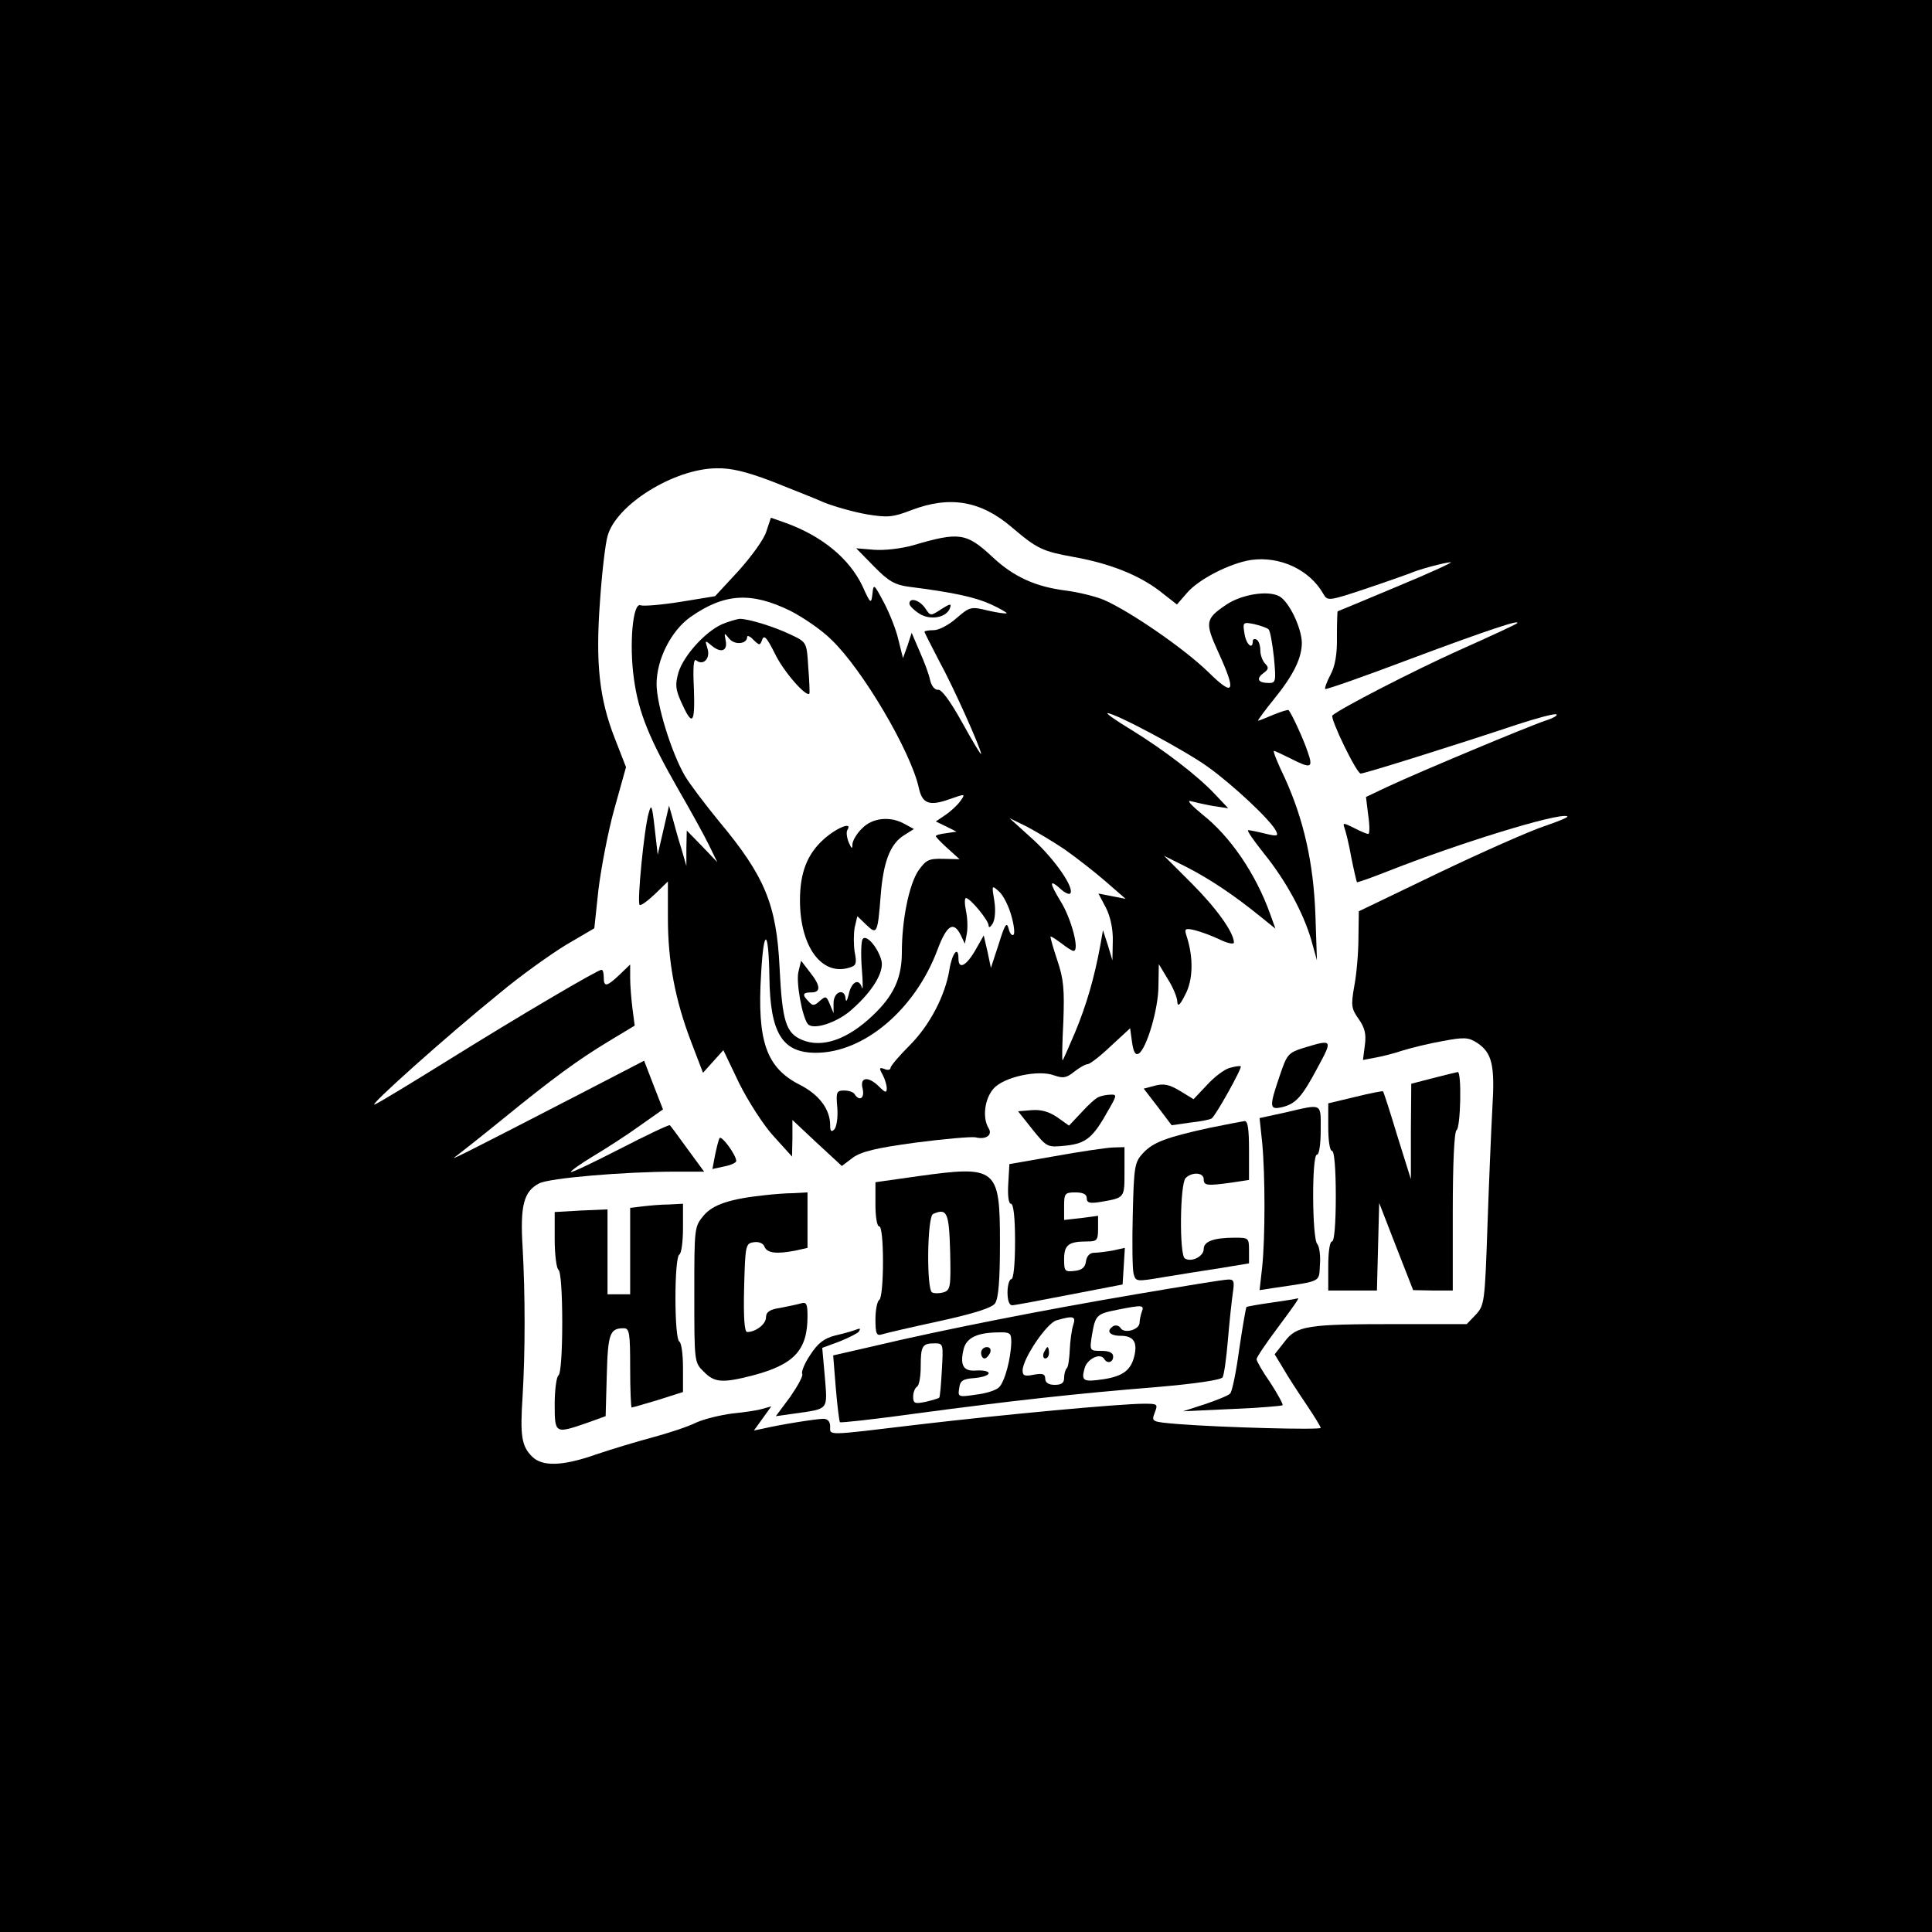
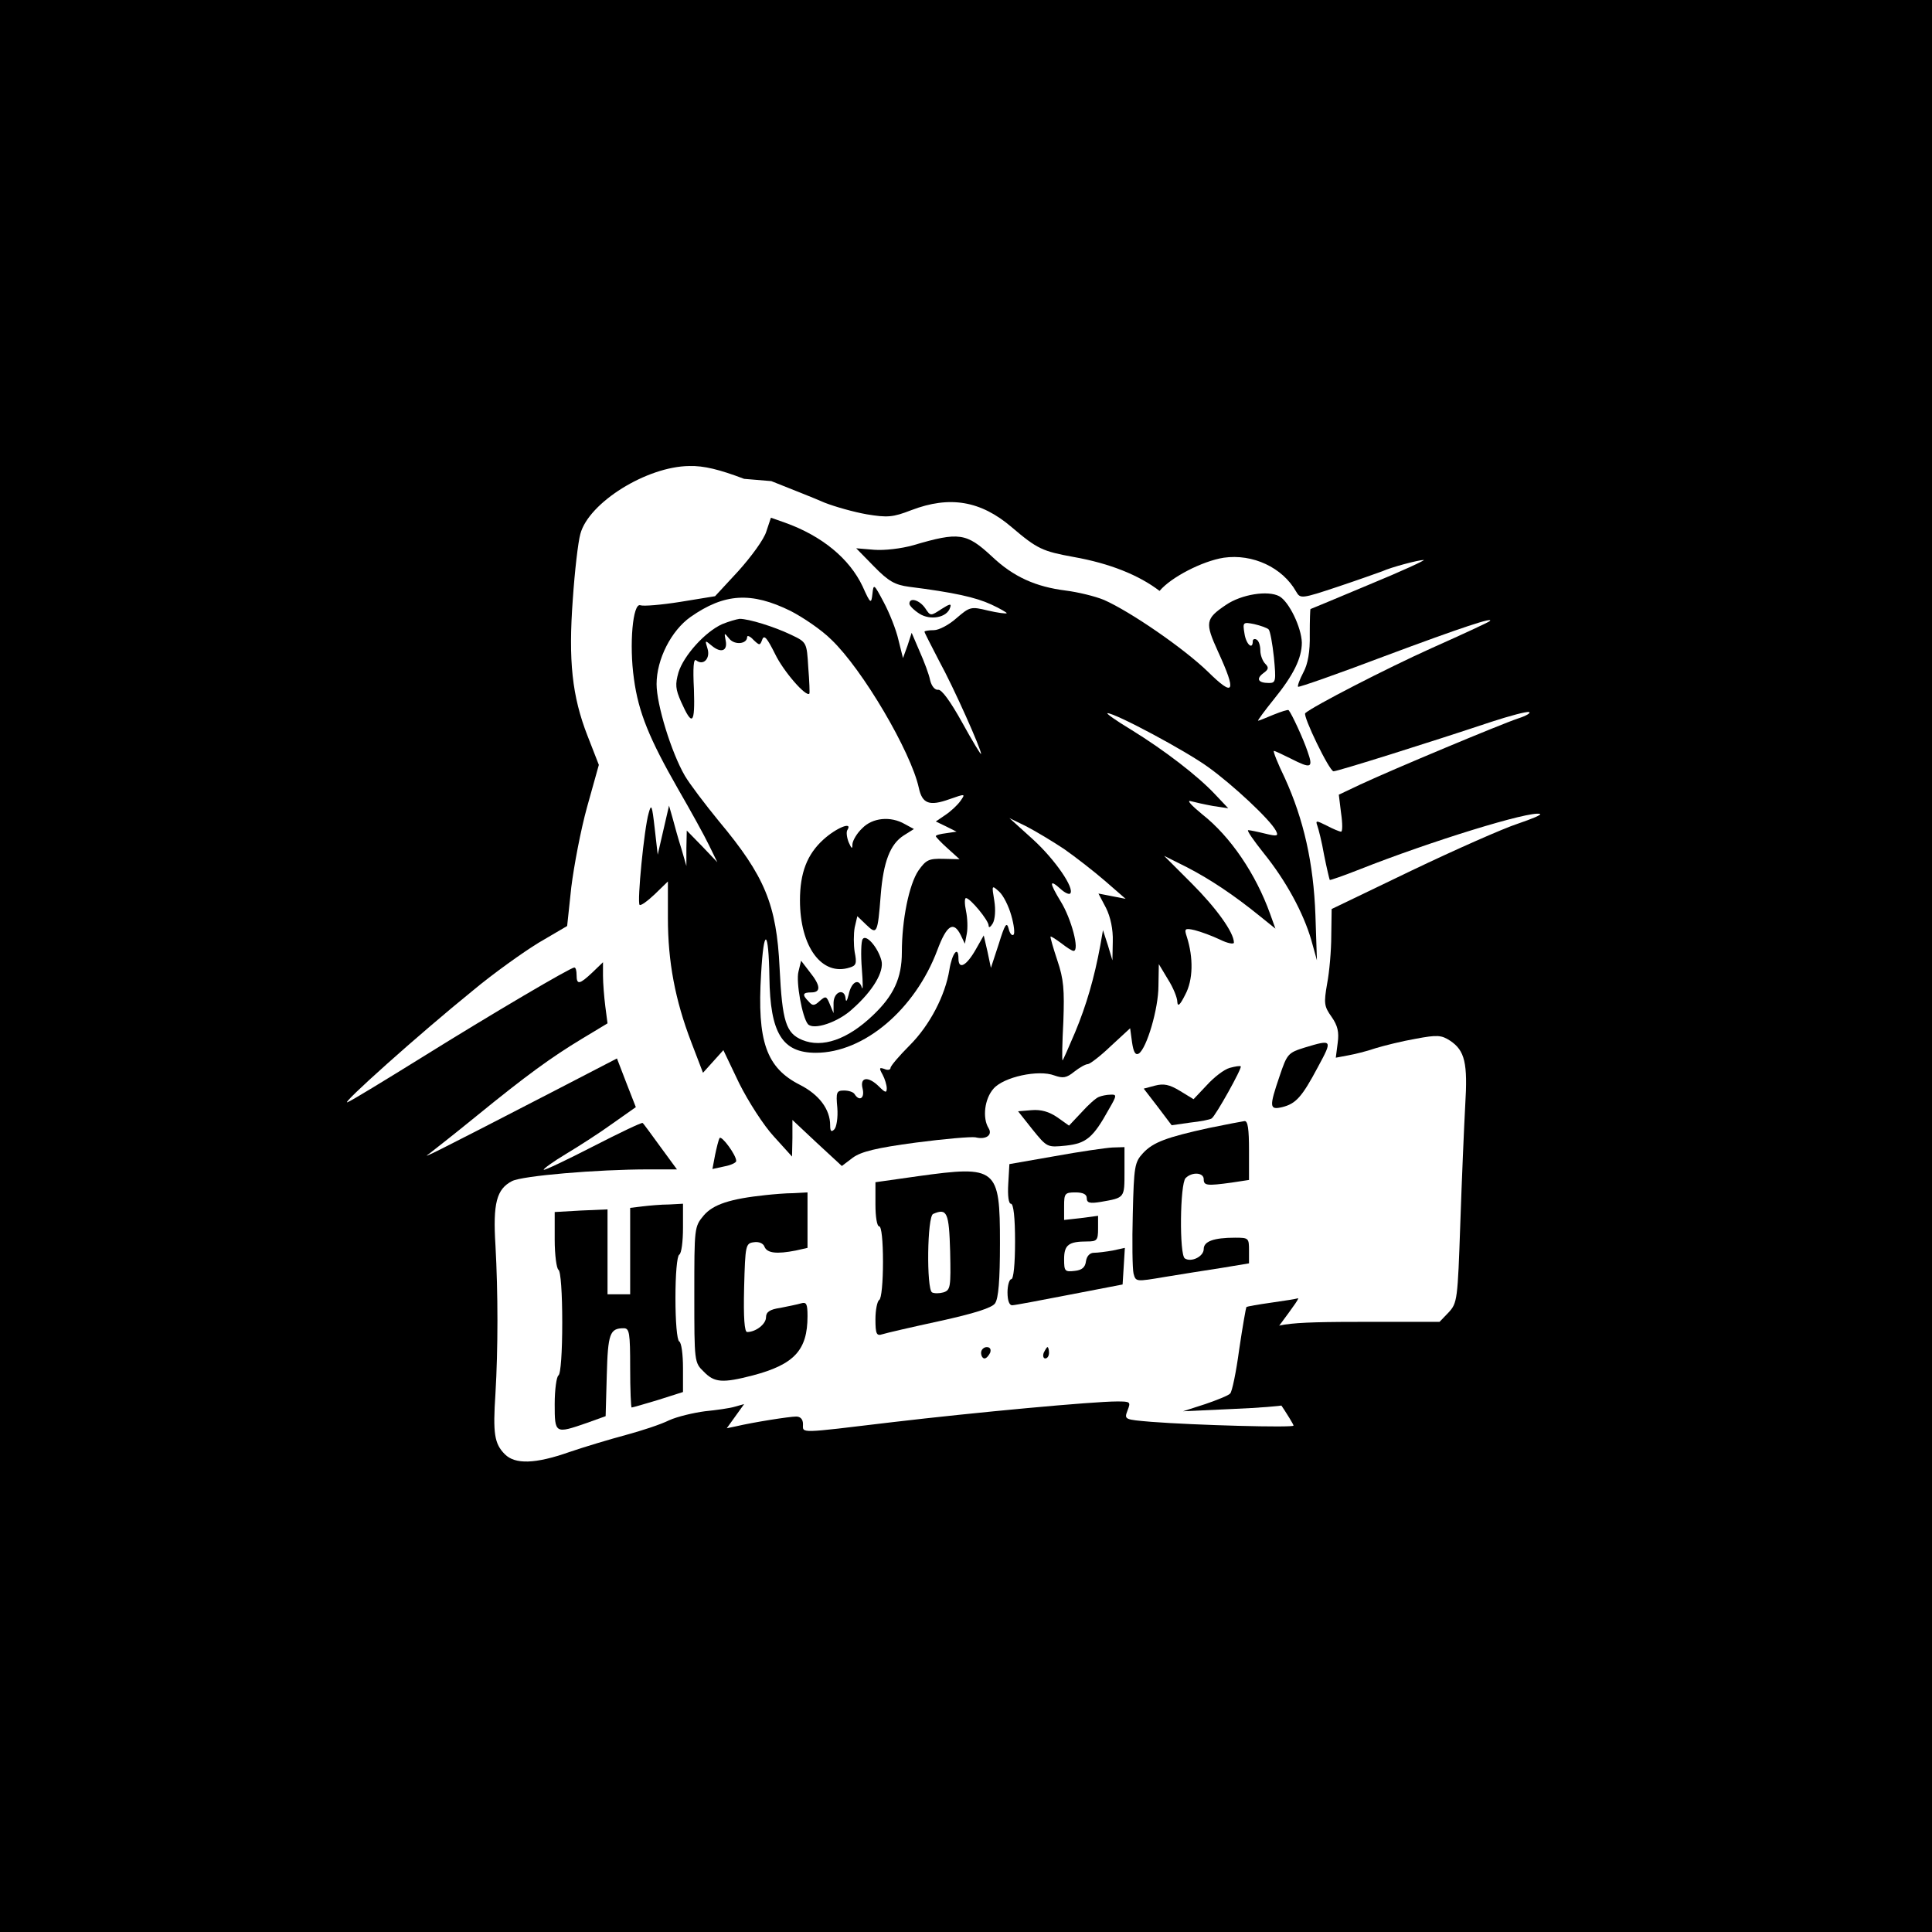
<svg xmlns="http://www.w3.org/2000/svg" version="1.0" width="512pt" height="512pt" viewBox="0 0 512 512" preserveAspectRatio="xMidYMid meet">
  <g transform="translate(0,512) scale(0.1,-0.1)" fill="#000000" stroke="none">
-     <path d="M0 2560 l0 -2560 2560 0 2560 0 0 2560 0 2560 -2560 0 -2560 0 0 -2560z m2044 1285 c50 -20 114 -45 141 -57 28 -11 78 -25 112 -31 55 -9 69 -8 118 11 102 39 184 25 266 -45 68 -58 82 -64 164 -79 96 -17 173 -48 228 -90 l46 -36 26 30 c30 36 113 79 170 88 77 11 156 -26 192 -90 11 -19 14 -19 110 13 54 18 107 37 118 41 24 11 96 30 110 30 6 0 -59 -30 -144 -65 -85 -36 -156 -65 -156 -65 -1 0 -2 -30 -2 -67 1 -46 -5 -79 -17 -101 -10 -19 -16 -36 -14 -38 2 -2 105 34 229 81 206 77 292 105 279 93 -3 -3 -72 -35 -155 -72 -120 -54 -314 -154 -334 -172 -7 -7 64 -154 75 -154 11 0 253 76 418 131 49 16 94 28 100 26 6 -2 -7 -10 -29 -17 -45 -15 -330 -134 -418 -175 l-57 -27 6 -49 c4 -27 4 -49 0 -49 -4 0 -21 7 -38 16 -28 14 -30 14 -25 0 3 -8 12 -43 18 -78 7 -35 14 -64 15 -66 1 -1 36 11 79 28 187 74 452 156 478 147 6 -2 -21 -13 -59 -26 -37 -12 -164 -68 -281 -124 l-212 -102 -1 -71 c0 -39 -5 -96 -11 -127 -9 -52 -8 -60 12 -88 16 -23 20 -40 16 -69 l-5 -39 32 6 c17 3 50 11 73 19 23 7 71 19 106 25 58 11 69 10 92 -5 39 -26 47 -59 40 -171 -3 -55 -9 -195 -13 -312 -7 -204 -8 -212 -31 -237 l-24 -25 -184 0 c-239 0 -267 -4 -299 -47 l-26 -33 23 -38 c12 -21 40 -64 61 -95 21 -31 38 -59 38 -62 0 -6 -261 1 -377 10 -71 6 -72 6 -63 30 9 23 8 24 -28 24 -63 0 -376 -29 -596 -55 -251 -30 -236 -30 -236 -5 0 13 -7 20 -18 20 -18 0 -113 -15 -160 -26 l-24 -5 23 32 23 32 -25 -7 c-13 -4 -49 -9 -79 -12 -30 -4 -73 -14 -95 -24 -22 -11 -74 -28 -115 -39 -41 -11 -108 -31 -149 -45 -91 -32 -144 -33 -171 -6 -28 28 -32 55 -25 161 7 119 7 266 0 393 -7 111 3 149 44 170 27 14 225 31 362 31 l75 0 -44 60 c-24 33 -45 62 -47 63 -2 2 -61 -26 -131 -62 -70 -36 -129 -64 -131 -62 -2 2 24 21 59 42 35 21 91 57 124 81 l61 43 -25 64 -25 65 -166 -86 c-329 -170 -356 -183 -331 -166 13 10 69 54 123 98 135 110 200 157 281 206 l68 41 -6 46 c-3 24 -6 61 -6 80 l0 36 -28 -27 c-34 -32 -42 -34 -42 -7 0 11 -2 20 -6 20 -10 0 -219 -123 -402 -237 -100 -62 -190 -117 -199 -120 -21 -8 189 180 331 295 55 46 135 103 176 128 l75 44 11 103 c7 56 25 152 42 213 l31 111 -30 77 c-41 105 -51 199 -39 362 5 74 14 152 20 173 22 83 176 179 289 180 38 1 79 -9 145 -34z" />
+     <path d="M0 2560 l0 -2560 2560 0 2560 0 0 2560 0 2560 -2560 0 -2560 0 0 -2560z m2044 1285 c50 -20 114 -45 141 -57 28 -11 78 -25 112 -31 55 -9 69 -8 118 11 102 39 184 25 266 -45 68 -58 82 -64 164 -79 96 -17 173 -48 228 -90 c30 36 113 79 170 88 77 11 156 -26 192 -90 11 -19 14 -19 110 13 54 18 107 37 118 41 24 11 96 30 110 30 6 0 -59 -30 -144 -65 -85 -36 -156 -65 -156 -65 -1 0 -2 -30 -2 -67 1 -46 -5 -79 -17 -101 -10 -19 -16 -36 -14 -38 2 -2 105 34 229 81 206 77 292 105 279 93 -3 -3 -72 -35 -155 -72 -120 -54 -314 -154 -334 -172 -7 -7 64 -154 75 -154 11 0 253 76 418 131 49 16 94 28 100 26 6 -2 -7 -10 -29 -17 -45 -15 -330 -134 -418 -175 l-57 -27 6 -49 c4 -27 4 -49 0 -49 -4 0 -21 7 -38 16 -28 14 -30 14 -25 0 3 -8 12 -43 18 -78 7 -35 14 -64 15 -66 1 -1 36 11 79 28 187 74 452 156 478 147 6 -2 -21 -13 -59 -26 -37 -12 -164 -68 -281 -124 l-212 -102 -1 -71 c0 -39 -5 -96 -11 -127 -9 -52 -8 -60 12 -88 16 -23 20 -40 16 -69 l-5 -39 32 6 c17 3 50 11 73 19 23 7 71 19 106 25 58 11 69 10 92 -5 39 -26 47 -59 40 -171 -3 -55 -9 -195 -13 -312 -7 -204 -8 -212 -31 -237 l-24 -25 -184 0 c-239 0 -267 -4 -299 -47 l-26 -33 23 -38 c12 -21 40 -64 61 -95 21 -31 38 -59 38 -62 0 -6 -261 1 -377 10 -71 6 -72 6 -63 30 9 23 8 24 -28 24 -63 0 -376 -29 -596 -55 -251 -30 -236 -30 -236 -5 0 13 -7 20 -18 20 -18 0 -113 -15 -160 -26 l-24 -5 23 32 23 32 -25 -7 c-13 -4 -49 -9 -79 -12 -30 -4 -73 -14 -95 -24 -22 -11 -74 -28 -115 -39 -41 -11 -108 -31 -149 -45 -91 -32 -144 -33 -171 -6 -28 28 -32 55 -25 161 7 119 7 266 0 393 -7 111 3 149 44 170 27 14 225 31 362 31 l75 0 -44 60 c-24 33 -45 62 -47 63 -2 2 -61 -26 -131 -62 -70 -36 -129 -64 -131 -62 -2 2 24 21 59 42 35 21 91 57 124 81 l61 43 -25 64 -25 65 -166 -86 c-329 -170 -356 -183 -331 -166 13 10 69 54 123 98 135 110 200 157 281 206 l68 41 -6 46 c-3 24 -6 61 -6 80 l0 36 -28 -27 c-34 -32 -42 -34 -42 -7 0 11 -2 20 -6 20 -10 0 -219 -123 -402 -237 -100 -62 -190 -117 -199 -120 -21 -8 189 180 331 295 55 46 135 103 176 128 l75 44 11 103 c7 56 25 152 42 213 l31 111 -30 77 c-41 105 -51 199 -39 362 5 74 14 152 20 173 22 83 176 179 289 180 38 1 79 -9 145 -34z" />
    <path d="M2031 3712 c-6 -21 -40 -67 -74 -105 l-62 -67 -92 -15 c-50 -8 -98 -12 -106 -9 -20 7 -30 -104 -17 -195 12 -89 41 -159 117 -292 33 -57 70 -124 82 -149 l22 -45 -40 42 -41 42 -1 -47 0 -47 -13 45 c-8 25 -18 61 -23 80 l-10 35 -15 -65 -15 -65 -8 70 c-7 62 -9 66 -16 40 -12 -41 -31 -236 -24 -243 3 -3 21 10 40 28 l35 34 0 -97 c0 -115 19 -217 62 -329 l31 -81 27 30 27 30 42 -88 c24 -48 65 -112 92 -141 l48 -53 1 49 0 48 65 -61 66 -61 29 22 c22 16 62 26 167 40 76 10 147 16 158 14 28 -7 46 6 35 24 -17 27 -11 78 13 105 27 31 119 51 161 35 23 -8 32 -7 53 10 14 11 30 20 36 20 5 0 33 21 61 48 l51 47 5 -37 c4 -27 9 -35 18 -30 21 14 52 119 52 179 l1 58 24 -40 c14 -22 25 -49 25 -60 1 -14 7 -9 21 19 21 39 22 98 4 154 -7 21 -5 23 21 17 16 -4 46 -15 67 -25 20 -10 37 -13 37 -8 0 27 -47 92 -112 157 l-73 73 60 -30 c62 -32 125 -74 194 -130 l41 -33 -14 39 c-38 106 -105 205 -180 264 -28 23 -42 38 -31 35 11 -3 38 -9 60 -13 l40 -6 -35 37 c-46 49 -133 116 -222 171 -40 24 -68 44 -63 44 21 0 208 -100 267 -143 64 -46 163 -138 179 -168 8 -15 4 -16 -29 -8 -20 5 -40 9 -44 9 -5 0 14 -27 41 -61 59 -73 105 -158 126 -230 l15 -54 -4 120 c-5 138 -31 253 -81 363 -19 39 -32 72 -29 72 3 0 22 -9 44 -20 55 -28 61 -26 45 19 -11 33 -42 100 -50 109 -2 2 -20 -4 -40 -12 -21 -9 -39 -16 -41 -16 -2 0 17 26 42 57 52 64 74 109 74 150 -1 40 -34 109 -60 123 -30 16 -100 5 -141 -23 -55 -37 -56 -47 -21 -124 50 -109 43 -122 -27 -53 -64 62 -205 159 -275 190 -24 10 -70 21 -102 25 -79 10 -138 36 -195 90 -68 63 -87 66 -209 30 -32 -9 -76 -14 -103 -12 l-48 4 47 -48 c39 -40 56 -49 93 -54 119 -15 177 -28 218 -47 24 -11 42 -22 41 -23 -2 -2 -24 1 -50 7 -45 11 -48 10 -83 -20 -20 -18 -47 -32 -60 -32 -14 0 -25 -2 -25 -4 0 -3 18 -37 39 -78 39 -71 111 -233 111 -246 0 -4 -23 34 -50 83 -31 56 -55 89 -64 87 -8 -1 -17 9 -21 25 -3 16 -16 50 -28 77 l-21 49 -11 -34 -12 -33 -12 48 c-6 27 -24 72 -39 100 -26 49 -27 50 -30 22 -3 -27 -5 -27 -26 20 -35 74 -108 134 -206 169 l-37 13 -12 -36z m64 -211 c33 -17 82 -50 108 -76 83 -79 211 -297 232 -393 9 -42 28 -49 81 -30 43 15 43 15 29 -5 -8 -11 -25 -27 -40 -37 l-25 -17 27 -13 28 -14 -27 -4 c-16 -2 -28 -5 -28 -8 0 -2 14 -17 32 -33 l31 -28 -43 1 c-39 1 -46 -3 -66 -31 -25 -37 -44 -131 -44 -217 0 -68 -22 -115 -77 -167 -67 -64 -134 -87 -187 -65 -43 18 -53 48 -60 191 -8 168 -39 243 -161 389 -36 44 -77 98 -90 120 -36 62 -75 189 -75 243 0 66 39 142 90 178 90 63 161 67 265 16z m1267 -49 c4 -4 10 -37 14 -74 6 -63 5 -68 -13 -68 -29 0 -35 11 -15 26 14 10 15 15 5 25 -7 7 -13 23 -13 35 0 13 -4 26 -10 29 -5 3 -10 1 -10 -4 0 -25 -18 -8 -22 20 -5 30 -4 31 26 25 17 -4 34 -10 38 -14z m-542 -582 c30 -21 79 -59 109 -85 l54 -47 -36 7 -36 7 20 -38 c12 -24 19 -57 18 -89 l-1 -50 -12 40 -13 40 -7 -40 c-16 -87 -37 -159 -67 -231 -17 -40 -32 -74 -33 -74 -2 0 -1 46 2 103 3 84 1 112 -16 162 -11 33 -19 61 -18 63 2 1 14 -7 29 -18 14 -11 28 -20 32 -20 17 0 -6 86 -34 131 -31 51 -31 61 1 32 10 -9 21 -14 24 -11 13 13 -40 90 -98 143 l-63 57 45 -22 c25 -13 70 -40 100 -60z m-140 -176 c7 -24 10 -48 6 -51 -4 -4 -10 3 -13 16 -5 19 -10 12 -26 -40 l-21 -64 -9 43 -10 43 -21 -37 c-25 -44 -46 -55 -46 -24 0 35 -17 14 -24 -30 -11 -68 -52 -147 -105 -200 -28 -28 -51 -55 -51 -60 0 -5 -7 -7 -16 -3 -14 5 -15 3 -5 -15 6 -11 11 -28 11 -36 0 -13 -4 -12 -20 4 -29 29 -52 26 -44 -5 6 -25 -8 -35 -21 -15 -3 6 -16 10 -28 10 -20 0 -22 -4 -18 -46 2 -25 -2 -51 -8 -57 -8 -8 -11 -5 -11 11 0 42 -29 81 -80 107 -89 45 -114 115 -103 294 7 126 20 120 22 -9 2 -148 34 -200 123 -200 128 0 263 115 322 272 25 67 43 78 62 40 l11 -23 5 26 c3 15 2 42 -2 61 -4 19 -4 34 0 34 11 0 60 -59 60 -73 0 -7 5 -4 11 6 6 11 8 35 4 60 -7 42 -7 42 13 24 11 -10 25 -38 32 -63z" />
    <path d="M1914 3466 c-45 -20 -102 -83 -116 -128 -9 -32 -8 -44 7 -78 30 -67 37 -59 34 33 -3 58 -1 83 6 77 19 -15 38 5 30 31 -7 23 -7 23 11 8 25 -21 43 -14 37 14 -4 21 -4 21 10 4 14 -17 47 -14 47 5 0 5 8 2 17 -8 16 -15 17 -15 23 1 5 14 13 4 34 -38 22 -46 83 -116 91 -105 1 2 0 33 -3 69 -4 67 -4 67 -46 87 -44 21 -111 42 -136 42 -8 -1 -29 -7 -46 -14z" />
    <path d="M2285 2925 c-14 -13 -25 -32 -26 -42 0 -14 -2 -13 -10 5 -5 13 -7 28 -3 33 14 23 -30 5 -64 -26 -43 -39 -62 -88 -62 -161 0 -123 58 -202 132 -178 17 5 19 11 13 41 -3 19 -3 48 0 65 l7 30 24 -23 c28 -27 30 -23 38 79 7 88 25 135 61 158 l27 17 -24 13 c-38 22 -86 17 -113 -11z" />
    <path d="M2286 2631 c-4 -6 -5 -42 -2 -79 3 -37 3 -59 0 -49 -8 26 -28 15 -35 -19 -4 -16 -7 -21 -8 -11 -2 29 -31 20 -32 -10 l0 -28 -10 24 c-9 22 -11 22 -27 8 -14 -13 -19 -13 -29 -1 -18 18 -16 24 7 24 26 0 25 18 -4 54 l-23 30 -7 -29 c-7 -27 10 -121 25 -139 15 -17 81 5 119 41 54 48 83 98 76 127 -9 35 -41 72 -50 57z" />
    <path d="M2410 3520 c0 -5 12 -17 26 -26 29 -19 74 -11 82 16 4 11 -1 10 -23 -4 -29 -19 -29 -19 -43 2 -15 22 -42 30 -42 12z" />
    <path d="M3458 2344 c-45 -14 -47 -17 -67 -76 -28 -82 -27 -90 7 -82 36 9 52 26 95 107 39 72 38 73 -35 51z" />
    <path d="M3259 2290 c-15 -4 -42 -25 -61 -46 l-35 -37 -36 22 c-28 17 -43 20 -66 14 l-30 -8 37 -48 37 -49 49 7 c28 3 53 8 57 11 10 6 82 135 77 138 -1 2 -15 0 -29 -4z" />
-     <path d="M3798 2263 l-58 -15 -1 -127 0 -126 -36 115 c-19 63 -36 116 -38 118 -1 1 -34 -5 -74 -15 l-71 -17 0 -63 c0 -35 4 -63 10 -63 6 0 10 -47 10 -120 0 -73 -4 -120 -10 -120 -6 0 -10 -28 -10 -65 l0 -65 65 0 64 0 3 116 3 116 45 -116 45 -115 53 -1 52 0 0 209 c0 129 4 212 10 216 11 7 14 156 3 154 -5 -1 -34 -8 -65 -16z" />
    <path d="M2912 2213 c-8 -3 -28 -21 -46 -41 l-33 -35 -31 22 c-22 15 -43 21 -68 19 l-36 -3 38 -48 c39 -48 39 -48 89 -43 54 6 72 21 114 97 21 36 21 39 4 38 -10 0 -24 -3 -31 -6z" />
-     <path d="M3407 2172 l-69 -15 7 -66 c8 -86 8 -249 0 -328 l-7 -62 39 6 c128 19 118 14 121 62 2 24 -2 49 -7 54 -14 14 -15 237 -1 237 6 0 10 28 10 65 0 73 6 70 -93 47z" />
    <path d="M3205 2131 c-114 -25 -149 -38 -176 -67 -22 -24 -24 -34 -27 -161 -2 -74 -1 -145 2 -158 6 -22 6 -22 83 -9 43 7 111 18 151 24 l72 12 0 34 c0 33 -1 34 -37 34 -57 0 -83 -10 -83 -30 0 -20 -33 -36 -50 -25 -15 9 -13 198 2 213 17 17 48 15 48 -3 0 -17 8 -18 74 -9 l46 7 0 78 c0 57 -3 79 -12 78 -7 -1 -49 -9 -93 -18z" />
    <path d="M1907 2104 c-3 -5 -8 -26 -12 -45 l-7 -37 32 7 c17 3 31 10 31 14 1 15 -39 69 -44 61z" />
    <path d="M2795 2056 l-120 -21 -3 -52 c-2 -32 1 -53 7 -53 7 0 11 -37 11 -100 0 -60 -4 -100 -10 -100 -5 0 -10 -16 -10 -35 0 -22 5 -35 13 -34 6 0 75 13 152 28 l140 27 3 48 3 49 -32 -7 c-17 -3 -40 -6 -50 -6 -11 0 -19 -9 -21 -22 -2 -17 -11 -24 -30 -26 -26 -3 -28 -1 -28 31 0 38 12 47 61 47 26 0 29 3 29 34 l0 34 -45 -6 -45 -5 0 37 c0 33 2 36 30 36 20 0 30 -5 30 -15 0 -13 8 -15 38 -10 63 11 62 10 62 80 l0 65 -32 -1 c-18 -1 -87 -11 -153 -23z" />
    <path d="M2433 2003 l-113 -16 0 -59 c0 -32 4 -58 10 -58 6 0 10 -38 10 -94 0 -53 -4 -98 -10 -101 -5 -3 -10 -26 -10 -51 0 -39 3 -45 18 -40 9 3 78 19 152 35 91 20 139 35 147 47 9 13 13 60 13 160 0 199 -8 206 -217 177z m85 -200 c2 -94 1 -102 -18 -108 -11 -3 -24 -3 -30 0 -15 9 -13 202 3 208 37 16 42 4 45 -100z" />
    <path d="M2030 1953 c-96 -10 -140 -25 -165 -54 -25 -30 -25 -32 -25 -210 0 -178 0 -180 25 -204 28 -29 49 -31 130 -10 110 29 145 67 145 157 0 33 -3 38 -17 34 -10 -3 -35 -8 -55 -12 -28 -4 -38 -11 -38 -25 0 -18 -27 -39 -50 -39 -7 0 -10 37 -8 118 3 113 4 117 26 120 13 2 25 -3 28 -12 7 -17 32 -20 83 -10 l31 7 0 73 0 74 -37 -2 c-21 0 -54 -3 -73 -5z" />
    <path d="M1703 1923 l-33 -4 0 -115 0 -114 -30 0 -30 0 0 113 0 112 -70 -3 -70 -4 0 -73 c0 -41 5 -77 10 -80 6 -4 10 -62 10 -140 0 -78 -4 -136 -10 -140 -5 -3 -10 -37 -10 -76 0 -79 1 -79 85 -50 l50 18 3 108 c3 111 8 125 45 125 15 0 17 -12 17 -105 0 -58 2 -105 4 -105 2 0 34 9 70 20 l66 21 0 64 c0 35 -4 67 -10 70 -6 4 -10 53 -10 115 0 62 4 111 10 115 6 3 10 35 10 71 l0 64 -37 -2 c-21 0 -53 -3 -70 -5z" />
-     <path d="M3010 1690 c-237 -40 -512 -94 -693 -137 l-109 -25 7 -87 c4 -47 9 -88 11 -90 2 -2 93 8 201 23 254 34 426 53 637 70 105 9 172 19 176 26 4 7 10 51 14 98 4 48 10 104 13 125 5 32 3 37 -13 36 -11 0 -120 -18 -244 -39z m16 -46 c-3 -9 -6 -22 -6 -29 0 -19 -40 -30 -50 -15 -4 7 -13 9 -19 6 -21 -13 -11 -26 19 -26 34 0 45 -17 36 -54 -9 -37 -30 -53 -81 -61 -54 -8 -60 -5 -51 28 6 25 41 43 52 26 8 -14 24 -10 24 6 0 10 -10 15 -31 15 -31 0 -32 0 -25 43 9 52 12 55 67 66 66 13 72 13 65 -5z m-182 -36 c-4 -12 -8 -42 -9 -65 -1 -23 -4 -46 -8 -49 -4 -4 -7 -16 -7 -26 0 -13 -7 -18 -25 -18 -16 0 -25 6 -25 16 0 13 -7 15 -30 11 -24 -5 -30 -3 -30 11 0 31 64 126 90 133 45 13 52 11 44 -13z m-164 -45 c-1 -43 -17 -104 -32 -119 -7 -8 -35 -17 -62 -20 -46 -7 -48 -6 -44 17 2 20 10 25 41 27 20 2 37 7 37 13 0 5 -14 8 -32 7 -35 -3 -45 13 -34 58 8 29 36 42 89 43 34 1 37 -1 37 -26z m-184 -74 c-2 -38 -5 -72 -7 -73 -2 -2 -19 -7 -36 -11 -29 -6 -33 -4 -33 14 0 11 5 23 10 26 6 3 10 28 10 54 0 54 4 61 37 61 23 0 23 -2 19 -71z" />
    <path d="M2766 1535 c-3 -8 -1 -15 4 -15 6 0 10 7 10 15 0 8 -2 15 -4 15 -2 0 -6 -7 -10 -15z" />
    <path d="M2600 1535 c0 -8 4 -15 9 -15 5 0 11 7 15 15 3 9 0 15 -9 15 -8 0 -15 -7 -15 -15z" />
    <path d="M3370 1668 c-35 -5 -65 -10 -67 -12 -1 -1 -10 -51 -19 -112 -8 -60 -19 -113 -24 -117 -4 -5 -34 -17 -66 -28 l-59 -19 130 6 c72 3 132 8 134 10 2 2 -12 28 -32 59 -21 30 -37 58 -37 63 0 5 25 42 55 82 49 66 61 83 53 79 -2 -1 -32 -6 -68 -11z" />
-     <path d="M2265 1595 c-5 -2 -28 -9 -51 -14 -31 -8 -47 -21 -67 -52 -15 -22 -24 -45 -21 -50 3 -5 -12 -32 -32 -61 l-38 -51 50 7 c91 13 87 8 80 96 l-7 78 46 17 c25 10 48 22 51 26 5 9 5 10 -11 4z" />
  </g>
</svg>